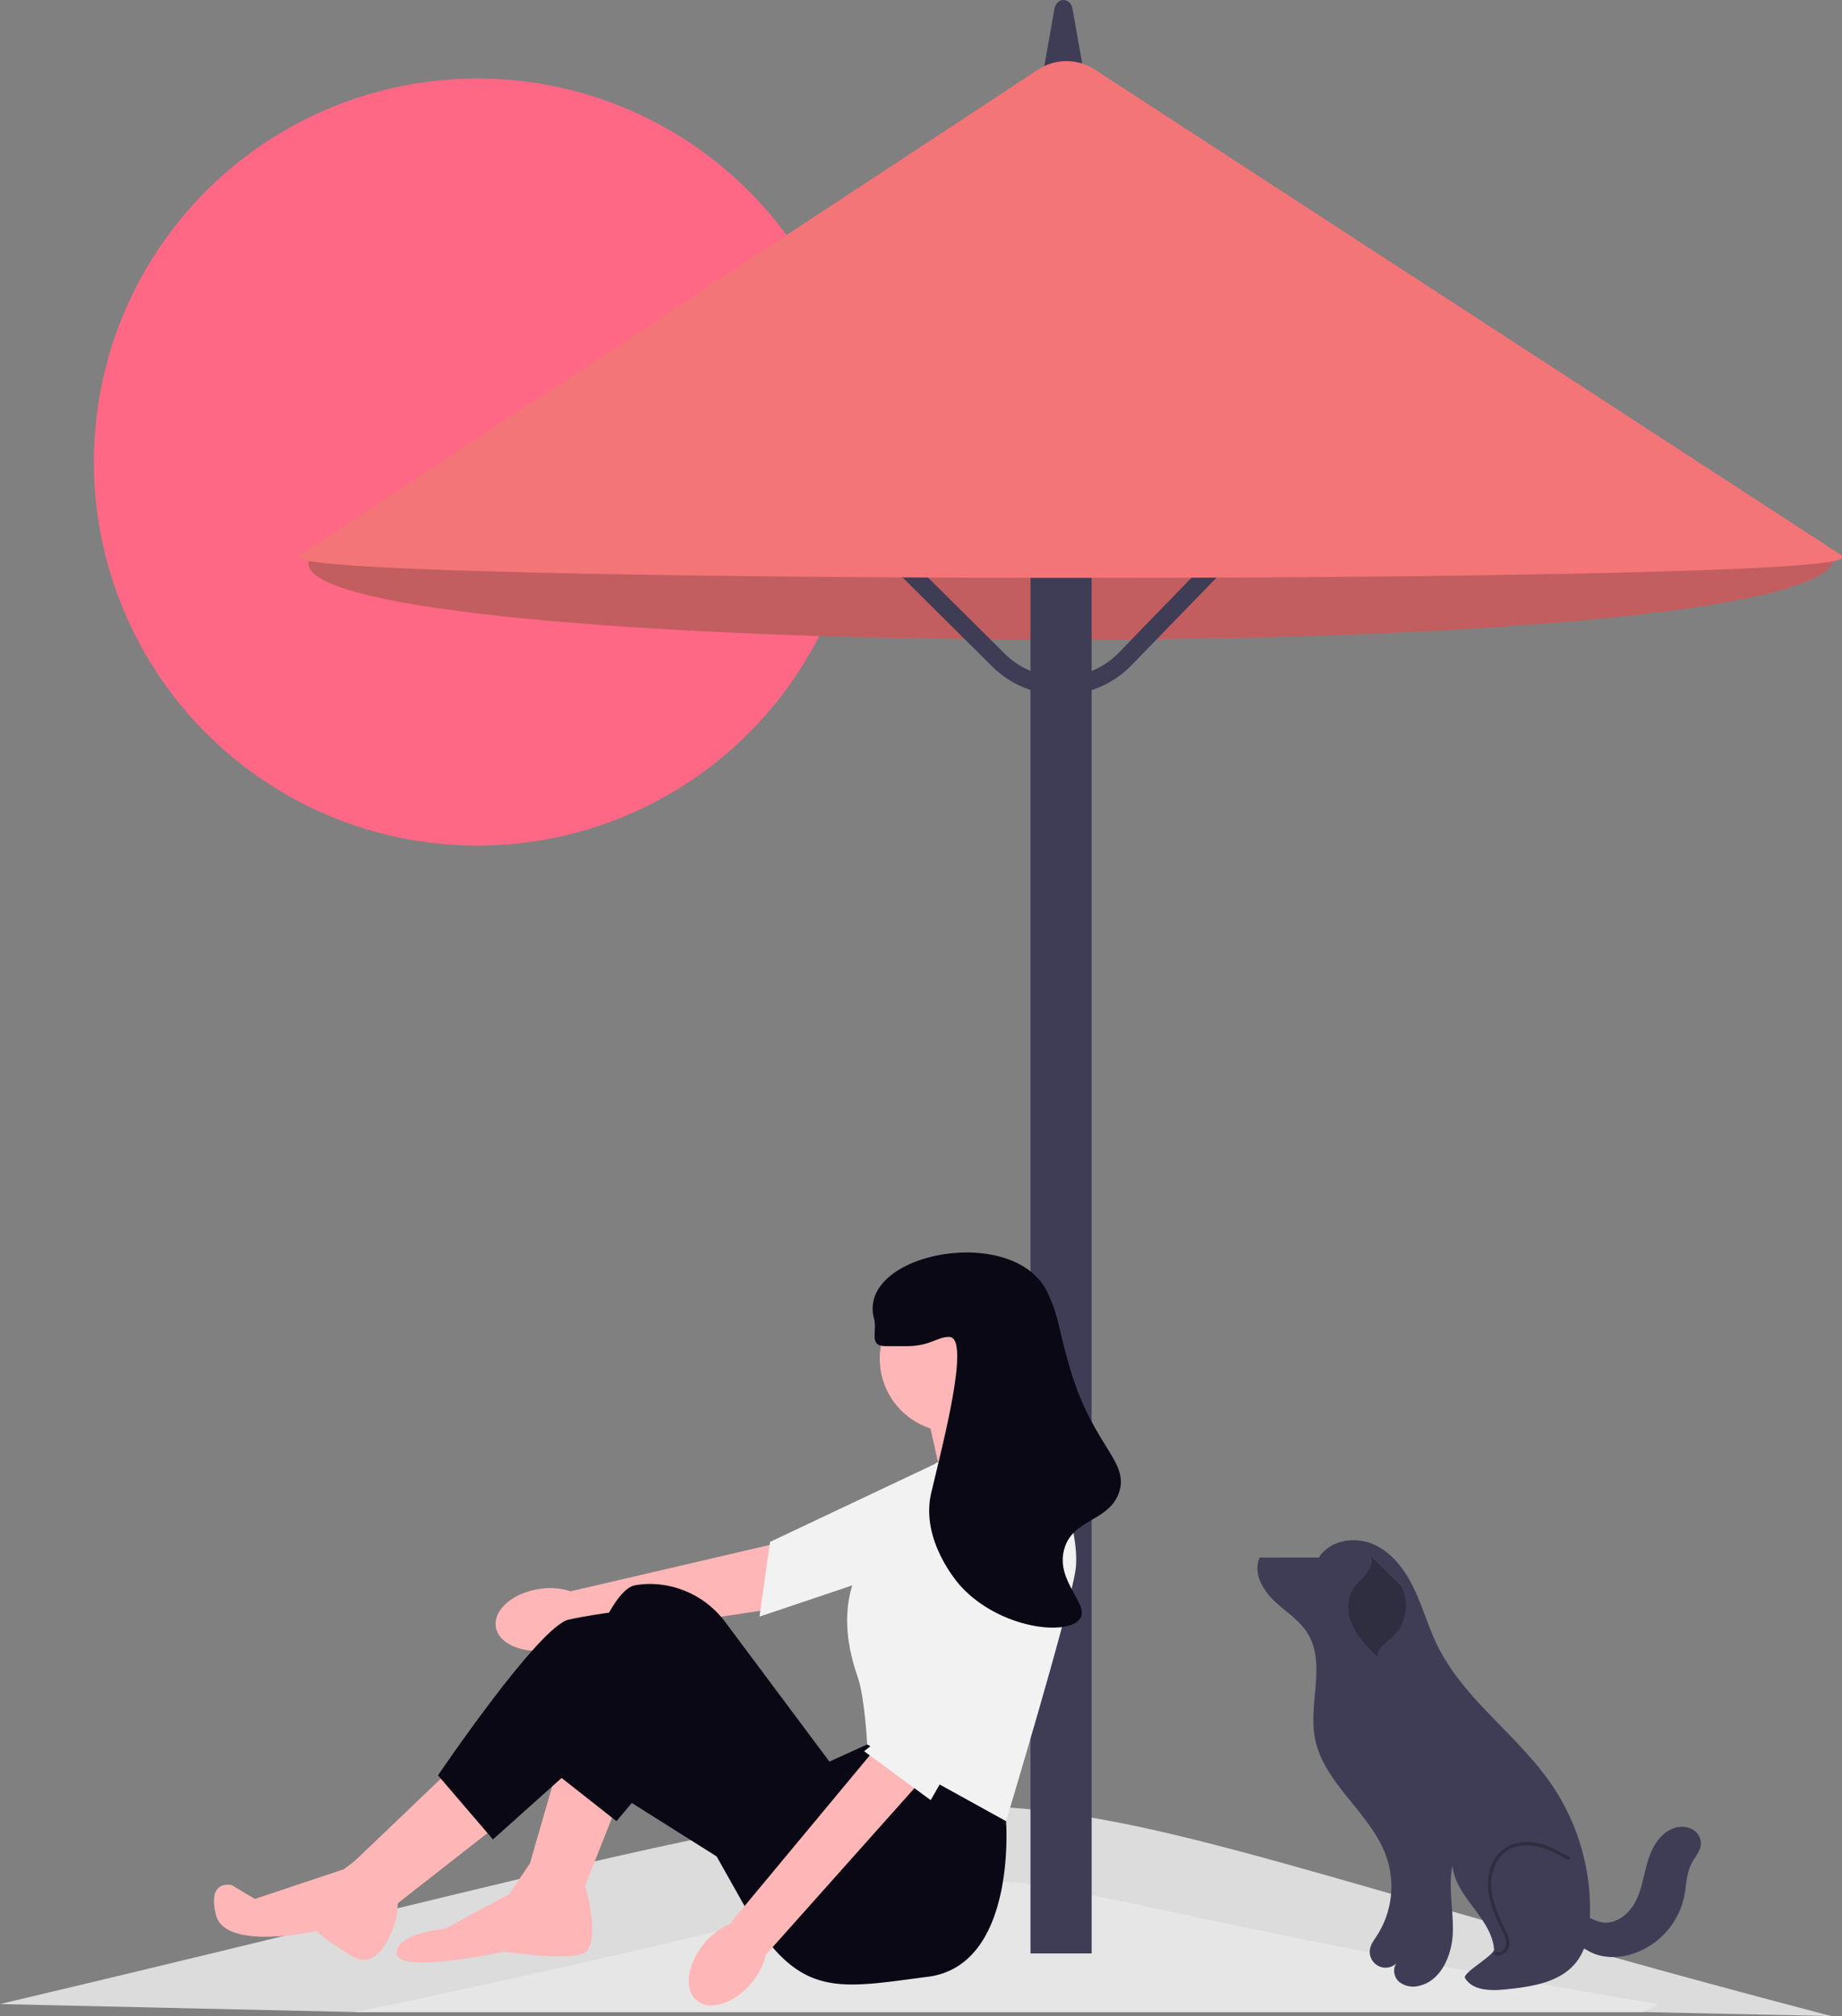
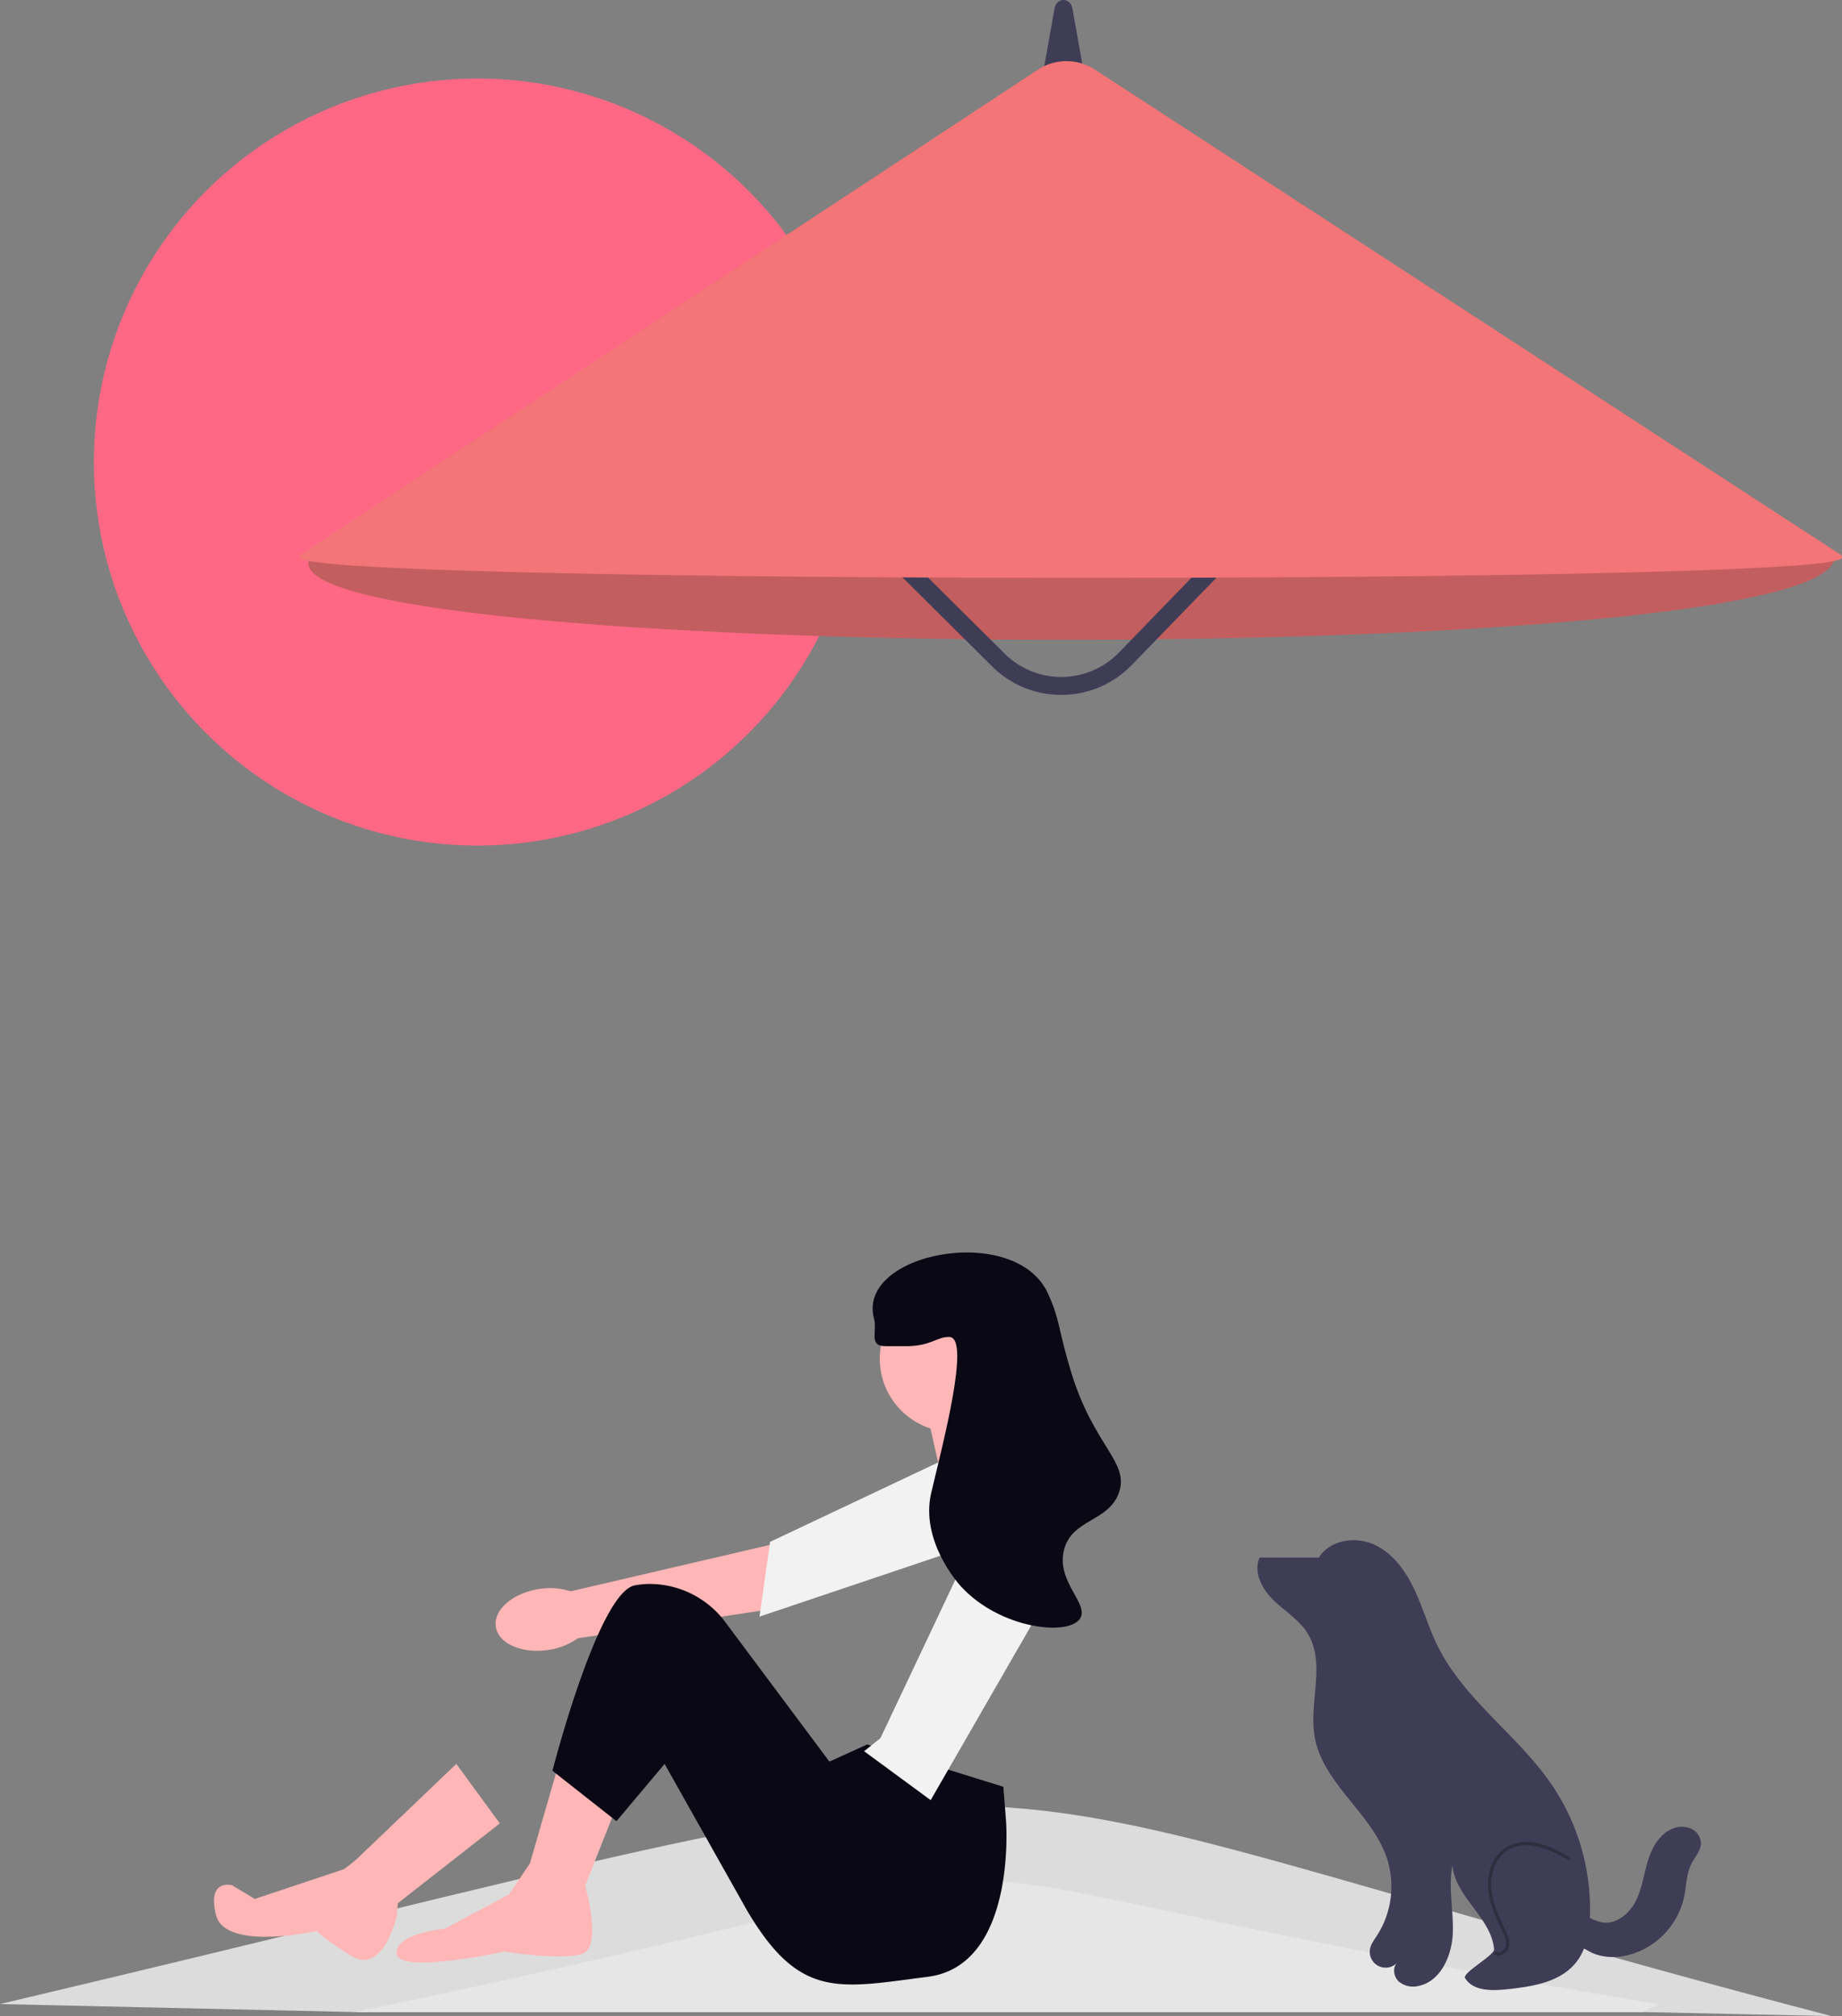
<svg xmlns="http://www.w3.org/2000/svg" width="731.292" height="800.357" viewBox="0 0 731.292 800.357" role="img" artist="Katerina Limpitsouni" source="https://undraw.co/">
  <rect x="0" y="0" width="731.292" height="800.357" fill="#808080" stroke="none" />
  <g transform="translate(-549 -161.82)">
    <circle cx="152.263" cy="152.263" r="152.263" transform="translate(586.264 192.987)" fill="#ff6884" />
-     <path d="M410.273,55.785,117,217.329c-33.878,43.436,609.849,46.121,604.536.16L437.154,55.945A28.175,28.175,0,0,0,410.273,55.785Z" transform="translate(555.731 164.872)" fill="#f37577" />
+     <path d="M410.273,55.785,117,217.329c-33.878,43.436,609.849,46.121,604.536.16L437.154,55.945Z" transform="translate(555.731 164.872)" fill="#f37577" />
    <path d="M410.273,55.785,117,217.329c-33.878,43.436,609.849,46.121,604.536.16L437.154,55.945A28.175,28.175,0,0,0,410.273,55.785Z" transform="translate(555.731 164.872)" opacity="0.2" style="isolation:isolate" />
    <path d="M727.053,760.948l-74.6-1.59H140.911L0,756.178C467.161,645.771,323.523,655.278,727.053,760.948Z" transform="translate(549 201.23)" fill="#f2f2f2" opacity="0.8" style="isolation:isolate" />
    <path d="M650.627,754.542l-5.921,3.18H133.164C482.842,685.542,273.2,691.9,650.627,754.542Z" transform="translate(556.747 202.866)" fill="#e6e6e6" />
    <path d="M388.6,45.351h22.017L403.189,3.5C402.73.917,400.972,0,399.605,0s-3.125.917-3.584,3.5Z" transform="translate(571.606 161.82)" fill="#3f3d56" />
-     <rect width="24.275" height="592.063" transform="translate(958.115 345.25)" fill="#3f3d56" />
    <path d="M403.037,264.931a38.7,38.7,0,0,1-27.452-11.317L314.32,192.789l5-5.042,61.265,60.825a31.876,31.876,0,0,0,45.338-.427l58.543-60.351,5.1,4.947-58.543,60.351a38.706,38.706,0,0,1-27.612,11.838h-.378Z" transform="translate(567.285 172.742)" fill="#3f3d56" />
    <path d="M423.27,228.083c-30.146,0-60.529-.1-90.019-.312-62.481-.444-115.826-1.322-154.266-2.539-65.521-2.074-66.219-4.431-66.517-5.437-.068-.233-.092-.684.525-1.09L405.46,26.372a20.653,20.653,0,0,1,23.053.165L724.2,218.863c.617.419.586.871.514,1.1-.369,1.182-1.489,4.779-131.317,6.893C544,227.663,484.134,228.083,423.27,228.083Z" transform="translate(555.541 163.155)" fill="#f37577" />
    <g transform="translate(1048.2 773.266)">
      <path d="M447.039,482.959l-23.126.025c-2.589,5.755.949,12.486,5.473,16.885s10.2,7.774,13.538,13.128c7.413,11.88.427,27.5,2.876,41.29,3.3,18.565,22.761,30.249,28.688,48.149a36.1,36.1,0,0,1-4.022,30.668c-1.08,1.647-2.327,3.272-2.7,5.2a6.277,6.277,0,0,0,10.645,5.6c-1.83,2.079-1.23,5.589.824,7.447a8.96,8.96,0,0,0,7.823,1.682c8.781-1.854,13.2-12,13.556-20.965s-1.9-18.053-.139-26.854c1.12,12.631,15.411,20.652,16.531,33.283.208,2.341-12.728,9.381-11.524,11.4,3.043,5.1,10.3,5.119,16.2,4.508,10.173-1.052,21.47-2.692,27.851-10.684,4.3-5.385,5.413-12.632,5.554-19.52a88.011,88.011,0,0,0-15.106-50.917c-13.465-19.8-34.871-33.825-45.442-55.307-3.593-7.3-5.791-15.217-9.287-22.565s-8.637-14.378-16.076-17.676-17.454-1.671-21.746,5.241" transform="translate(-423.037 -476.091)" fill="#3f3d56" />
      <path d="M565.848,702.666a3.142,3.142,0,0,1-1.336-.3.66.66,0,1,1,.558-1.2,2.082,2.082,0,0,0,1.889-.13,3.706,3.706,0,0,0,1.841-2.581c.3-2-.7-4.052-1.587-5.859-2.584-5.268-5.139-10.909-5.523-16.871-.432-6.722,2.343-12.983,7.069-15.952,3.514-2.206,8.159-2.784,13.081-1.627,4.216.992,8.1,3.071,12.039,5.3a.66.66,0,0,1-.65,1.149c-4-2.26-7.64-4.208-11.692-5.161-4.575-1.076-8.864-.557-12.076,1.459-4.322,2.714-6.856,8.5-6.454,14.749.368,5.72,2.865,11.226,5.391,16.374.923,1.882,2.073,4.225,1.707,6.638a5.018,5.018,0,0,1-2.522,3.547,3.672,3.672,0,0,1-1.735.459Z" transform="translate(-470.139 -537.761)" fill="#2f2e41" />
-       <path d="M498.85,497.759a17.542,17.542,0,0,1-4.122,20.586,41.982,41.982,0,0,0-3.713,3.126,5.381,5.381,0,0,0-1.629,4.4c-3.751-3.721-7.575-7.544-9.844-12.315s-2.711-10.761.241-15.142c1.409-2.09,3.461-3.657,5.06-5.606s2.752-4.6,1.887-6.97" transform="translate(-441.614 -479.401)" fill="#2f2e41" />
      <path d="M611.2,682.344c-1.794,5.485,1.16,11.8,6.005,14.93s11.107,3.458,16.7,2.041a30.681,30.681,0,0,0,21.989-22.924c.952-4.542.885-9.41,3.041-13.52,1.355-2.583,3.591-4.917,3.656-7.833a6.556,6.556,0,0,0-3.584-5.722,9.1,9.1,0,0,0-6.914-.423c-5.385,1.711-8.69,7.164-10.4,12.548s-2.352,11.141-4.842,16.212-7.637,9.5-13.234,8.726c-4.84-.669-8.936-5.033-13.786-4.439" transform="translate(-486.512 -534.648)" fill="#3f3d56" />
    </g>
    <g transform="translate(633.951 659.041)">
      <path d="M203.18,597.138c-10.494,1.608-18.17,8.327-17.145,15s10.361,10.786,20.858,9.176A26.569,26.569,0,0,0,218.56,616.7l75.911-11.437,2.861-26.224L215.7,598.048a26.57,26.57,0,0,0-12.519-.91Z" transform="translate(-74.134 -463.536)" fill="#ffb6b6" />
      <path d="M388.647,544.569,371.44,581.082l-86.5,29.119h0l4.215-29.676h0L368.977,542.8Z" transform="translate(-68.375 -465.644)" fill="#f2f2f2" />
      <path d="M234.124,676.339l-15.448,39.075-19.992-13.631L210.5,660.891Z" transform="translate(-73.393 -458.774)" fill="#ffb6b6" />
      <path d="M173.451,661.75l-40.892,39.075,16.357,17.266,41.8-32.714Z" transform="translate(-77.24 -458.724)" fill="#ffb6b6" />
      <path d="M392.686,542.822l-.454-3.181-10.45-20.446-34.531,9.087,6.361,28.17Z" transform="translate(-64.75 -467.017)" fill="#ffb6b6" />
      <path d="M386.289,674.764l1.062,13.649s4.39,57.232-31.05,61.775-50.888,9.087-71.789-26.353L251.8,665.677,232.69,688.413,207.271,668.4s18.174-70.88,32.714-73.606a33.165,33.165,0,0,1,5.424-.548,37.441,37.441,0,0,1,30.585,15.285l41.232,55.235,14.994-6.815,54.069,16.811Z" transform="translate(-72.893 -462.651)" fill="#090814" />
      <path d="M193.4,711.444l9.182-13.549,21.074,10s7,24.445-1.177,27.171-30.9-.909-30.9-.909-41.8,9.087-42.71.909,19.083-10,19.083-10L193.4,711.444h0Z" transform="translate(-76.292 -456.621)" fill="#ffb6b6" />
-       <path d="M281.558,706.039,218.4,666.245l-32.26,28.889L164.333,669.69s39.984-59.067,51.8-61.793,30.9-4.544,30.9-4.544l58.158,53.615-23.627,49.071h0Z" transform="translate(-75.391 -462.121)" fill="#090814" />
      <path d="M140,695.38l13.355,19.052-.523,5.877s-5.422,23.616-18.144,15.627-13.631-9.806-13.631-9.806-36.349,8.179-39.984-6.361,6.361-11.813,6.361-11.813l9.076,5.452,35.38-11.827,8.109-6.2Z" transform="translate(-80.281 -456.768)" fill="#ffb6b6" />
      <circle cx="29.079" cy="29.079" r="29.079" transform="translate(264.325 13.103)" fill="#ffb6b6" />
-       <path d="M353.05,549.522l41.8-12.722s16.357,38.166,13.631,55.432-27.563,99.523-27.563,99.523l-55.131-30.46s-.909-18.174-3.635-26.353-11.359-33.168,7.724-54.069,23.172-31.351,23.172-31.351Z" transform="translate(-66.462 -465.993)" fill="#f2f2f2" />
      <g transform="translate(188.489 101.862)">
-         <path d="M264.506,733.463c-6.8,8.15-8.112,18.267-2.924,22.6s14.906,1.23,21.71-6.924a26.568,26.568,0,0,0,5.691-11.183l64.4-72.208-19.956-10.787-58.93,70.905a26.57,26.57,0,0,0-9.988,7.6h0Z" transform="translate(-258.407 -560.982)" fill="#ffb6b6" />
        <path d="M384.743,566.148l9.88,39.136L350.63,681.7,324.2,662.279l6.484-5.194,37.738-79.816Z" transform="translate(-254.58 -566.148)" fill="#f2f2f2" />
      </g>
      <path d="M332.5,507.07c7.458-.018,7.881.032,9.087,0,9.25-.244,11.669-3.883,16.357-3.635,8.368.443-2.676,42.4-7.27,61.793-4.5,19.022,10.719,36.068,11.813,37.258,15.453,16.806,42.6,19.879,47.253,12.722,3.77-5.793-9.591-14.6-6.361-27.262,3.157-12.377,17.734-11.059,21.809-22.718,4.267-12.21-10.073-18.369-19.083-48.162-5.174-17.111-4.259-20.3-9.087-30.9-12.906-28.327-76.164-16.266-69.063,10,1.374,5.08-2.282,10.921,4.544,10.9Z" transform="translate(-65.905 -469.886)" fill="#090814" />
    </g>
  </g>
</svg>